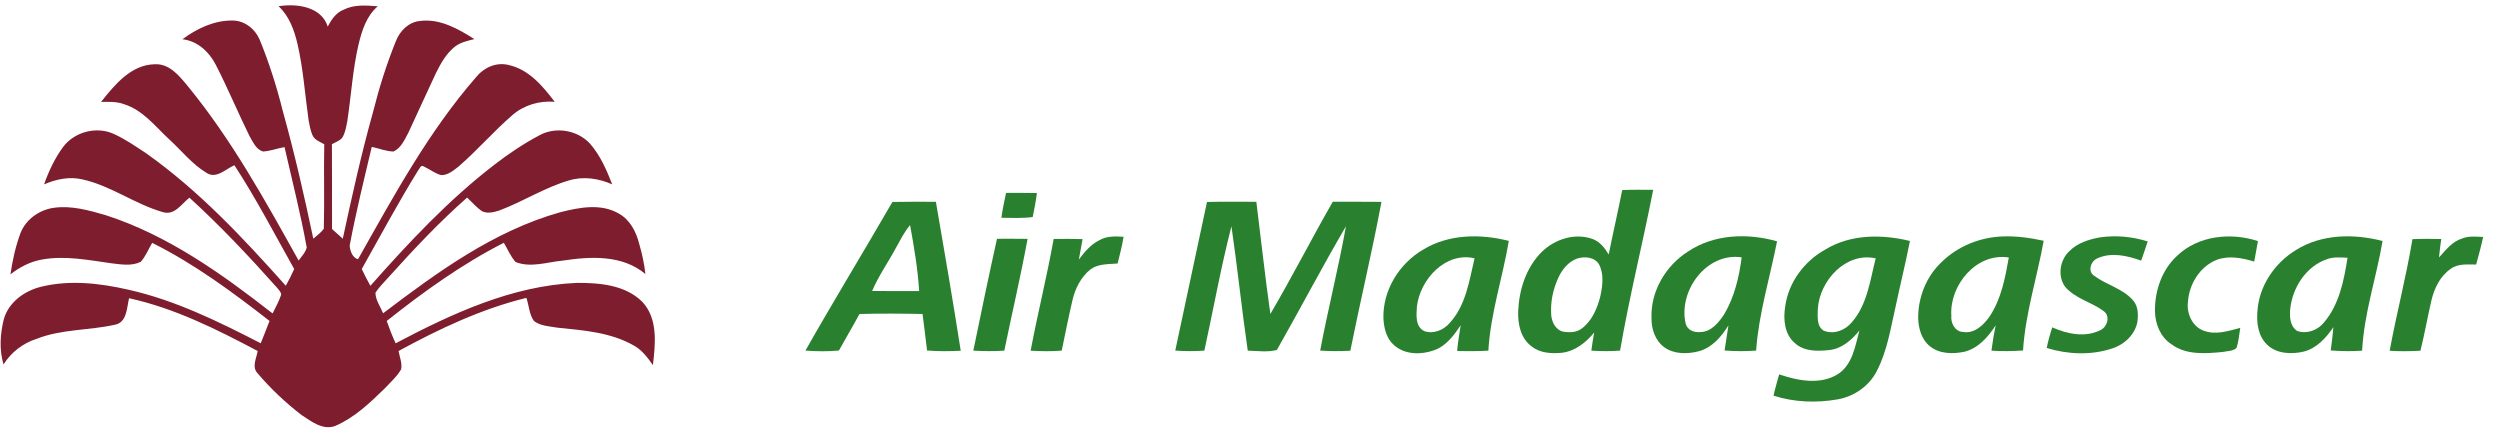
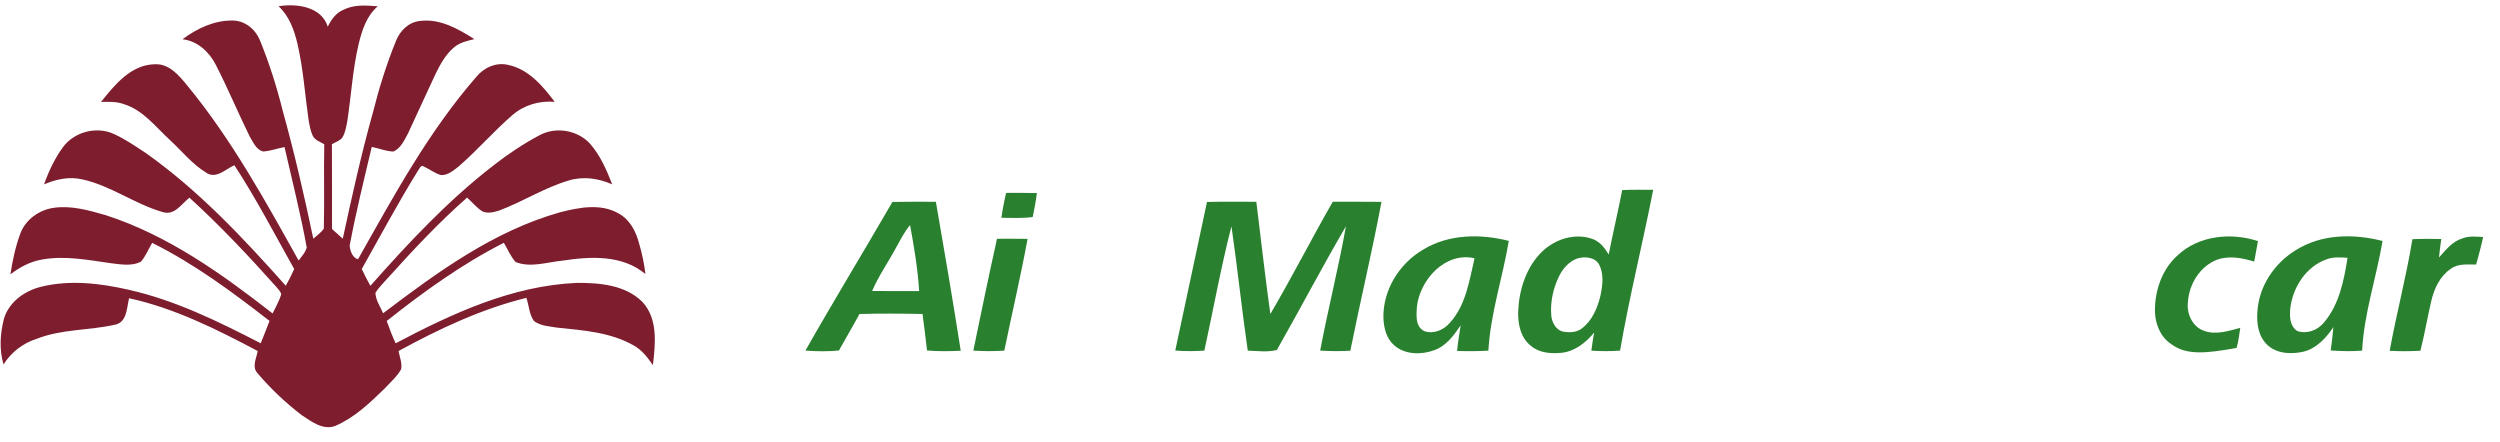
<svg xmlns="http://www.w3.org/2000/svg" xmlns:ns1="http://sodipodi.sourceforge.net/DTD/sodipodi-0.dtd" xmlns:ns2="http://www.inkscape.org/namespaces/inkscape" width="300" height="53" viewBox="0 0 1066 185" version="1.0" id="svg2" ns1:version="0.32" ns2:version="0.46" ns1:docname="Air_Madagascar_Logo.svg" ns2:output_extension="org.inkscape.output.svg.inkscape">
  <defs id="defs38">
    <ns2:perspective ns1:type="inkscape:persp3d" ns2:vp_x="0 : 115.625 : 1" ns2:vp_y="0 : 1000 : 0" ns2:vp_z="1332.5 : 115.625 : 1" ns2:persp3d-origin="666.25 : 77.083333 : 1" id="perspective42" />
  </defs>
  <ns1:namedview ns2:window-height="669" ns2:window-width="640" ns2:pageshadow="2" ns2:pageopacity="0.0" guidetolerance="10.0" gridtolerance="10.0" objecttolerance="10.0" borderopacity="1.0" bordercolor="#666666" pagecolor="#ffffff" id="base" showgrid="false" ns2:zoom="0.40825516" ns2:cx="666.25" ns2:cy="115.625" ns2:window-x="23" ns2:window-y="51" ns2:current-layer="svg2" />
  <g id="#ffffffff" />
  <g id="#7e1d2eff">
    <path d="M 118.77,1 C 126.43,-0.25 137.05,1.09 139.76,9.7 C 141.26,6.71 143.29,3.75 146.52,2.47 C 151.05,0.19 156.2,0.64 161.08,1.02 C 156.32,5.08 154.35,11.25 152.92,17.13 C 150.39,27.92 149.75,39.02 148.1,49.96 C 147.62,52.34 147.27,54.84 146,56.95 C 144.91,58.41 143.05,58.94 141.53,59.82 C 141.62,71.87 141.53,83.93 141.58,95.99 C 143.12,97.35 144.63,98.73 146.16,100.12 C 150.08,82 154.08,63.88 159.09,46.02 C 161.67,35.73 164.86,25.58 168.86,15.75 C 170.54,11.45 174.29,7.74 179.05,7.28 C 187.52,6.15 195.39,10.64 202.28,15.02 C 199.21,15.74 196,16.47 193.55,18.57 C 190.04,21.53 187.79,25.65 185.79,29.71 C 181.83,38.13 178.01,46.61 174.07,55.04 C 172.47,57.97 171.02,61.46 167.8,62.94 C 164.62,62.9 161.62,61.58 158.52,60.97 C 155.21,74.95 151.76,88.93 149.1,103.05 C 149.23,105.2 150.33,108.38 152.68,108.85 C 167.85,81.96 182.72,54.49 203.12,31.1 C 206.35,27.1 211.72,24.73 216.84,26.05 C 225.46,27.91 231.47,35.05 236.53,41.76 C 230.03,41.18 223.39,43.13 218.46,47.44 C 210.43,54.39 203.47,62.49 195.44,69.43 C 193.29,71.07 190.93,73.1 188.08,73 C 185.4,72.28 183.21,70.47 180.71,69.33 C 179.44,68.36 178.82,70.45 178.2,71.16 C 169.73,84.85 162.14,99.03 154.25,113.05 C 155.4,115.47 156.62,117.86 157.93,120.21 C 174.24,101.81 191.13,83.72 210.67,68.68 C 216.75,63.96 223.18,59.66 229.97,56.04 C 236.86,52.24 246.15,53.75 251.5,59.51 C 255.93,64.51 258.64,70.78 261.05,76.95 C 255.26,74.38 248.65,73.4 242.51,75.3 C 232.18,78.34 223.02,84.29 212.97,88.06 C 210.63,88.82 207.95,89.54 205.61,88.43 C 203.18,86.82 201.3,84.54 199.17,82.58 C 187.21,93.13 176.29,104.76 165.63,116.6 C 163.75,118.77 161.6,120.75 160.08,123.21 C 160.19,126.35 162.18,129.08 163.36,131.92 C 186.46,114.4 210.57,96.8 238.88,88.84 C 246.92,86.8 256.05,84.97 263.68,89.3 C 268.58,91.92 271.26,97.12 272.56,102.32 C 273.79,106.53 274.71,110.83 275.21,115.19 C 265.4,106.93 251.79,107.64 239.89,109.47 C 233.3,110.07 226.27,112.65 219.84,110.05 C 217.7,107.65 216.47,104.6 214.84,101.86 C 196.96,110.96 180.59,122.75 164.9,135.2 C 166.01,138.43 167.27,141.61 168.7,144.72 C 192.74,132.05 218.33,120.14 245.95,118.96 C 255.67,118.91 266.68,119.82 273.93,127.09 C 280.65,134.34 279.45,145.01 278.4,154.03 C 276.16,150.83 273.75,147.58 270.25,145.66 C 260.43,140.05 248.89,139.19 237.88,138.08 C 234.44,137.49 230.61,137.41 227.71,135.24 C 225.6,132.39 225.6,128.6 224.44,125.34 C 205.23,130.07 187.25,138.58 169.95,148 C 170.38,150.57 171.58,153.18 171.04,155.81 C 169.24,158.96 166.43,161.36 164,164.01 C 157.67,170.18 151.08,176.49 142.83,180 C 137.6,181.86 132.77,178.03 128.63,175.34 C 121.71,170.03 115.31,163.98 109.68,157.32 C 107.32,154.62 109.4,151.02 109.87,148.01 C 92.42,138.75 74.44,129.74 55.03,125.5 C 54.02,129.63 54.2,135.96 48.8,136.84 C 37.86,139.28 26.3,138.61 15.72,142.79 C 9.83,144.62 4.77,148.51 1.51,153.74 C -0.38,147.46 0.06,140.74 1.63,134.44 C 3.68,127.2 10.42,122.35 17.47,120.62 C 29.81,117.57 42.75,119.11 54.99,121.92 C 74.83,126.41 93.2,135.45 111.17,144.71 C 112.45,141.55 113.72,138.37 114.93,135.18 C 99.12,122.87 82.88,110.85 64.89,101.89 C 63.27,104.58 62.14,107.63 60.01,109.98 C 56.14,111.88 51.67,111.1 47.56,110.61 C 37.8,109.26 27.83,107.22 17.98,108.99 C 12.99,109.82 8.43,112.23 4.46,115.31 C 5.33,109.32 6.63,103.38 8.75,97.7 C 11.05,91.83 16.82,87.77 22.99,86.94 C 30.45,85.88 37.88,88.02 44.99,90.06 C 71.51,98.6 94.49,115.02 116.24,131.99 C 117.52,129.33 119,126.76 119.9,123.94 C 119.8,122.72 118.76,121.88 118.07,120.95 C 106.2,107.65 93.96,94.64 80.77,82.62 C 77.37,85.29 74.43,90.37 69.36,88.76 C 57.5,85.36 47.29,77.52 35.16,74.84 C 29.64,73.52 23.9,74.73 18.79,76.96 C 20.78,71.3 23.38,65.81 26.94,60.96 C 31.76,54.55 41.12,52.1 48.44,55.41 C 53.38,57.63 57.83,60.74 62.33,63.7 C 84.75,79.59 103.65,99.76 121.86,120.18 C 123.15,117.85 124.37,115.48 125.45,113.05 C 117.11,98.21 109.26,83.06 99.94,68.79 C 96.19,70.42 92.15,74.86 87.93,71.97 C 81.86,68.26 77.4,62.55 72.19,57.79 C 66.25,52.31 61.02,45.34 53,42.8 C 49.83,41.6 46.41,41.73 43.08,41.8 C 48.9,34.52 55.83,25.92 66,25.73 C 72.26,25.42 76.42,30.65 80.01,34.99 C 98.73,57.79 113.02,83.74 127.33,109.42 C 128.6,107.66 130.26,106.01 130.79,103.85 C 128.18,89.48 124.57,75.3 121.32,61.05 C 118.27,61.59 115.32,62.75 112.22,62.93 C 109.22,62.18 107.95,58.95 106.49,56.56 C 101.5,46.44 97.17,36 92.01,25.96 C 89.18,20.42 84.19,15.79 77.8,15.07 C 83.89,10.54 91.31,7 99.04,7.09 C 104.22,7.03 108.78,10.64 110.74,15.29 C 114.74,25.07 117.96,35.16 120.51,45.41 C 125.53,63.48 129.75,81.77 133.59,100.12 C 135.13,98.77 136.85,97.56 138.07,95.89 C 138.4,83.88 138,71.86 138.27,59.85 C 136.43,58.78 134.06,58.03 133.2,55.88 C 132.35,53.88 131.97,51.73 131.59,49.6 C 130.04,38.77 129.33,27.79 126.86,17.11 C 125.48,11.22 123.34,5.19 118.77,1 z" id="path6" style="opacity:1;fill:#7e1d2e" />
  </g>
  <g id="#29812fff">
    <path d="M 691.71,79.38 C 696.1,79.2 700.51,79.24 704.92,79.28 C 700.44,102.18 694.75,124.84 690.8,147.84 C 686.72,148.15 682.62,148.12 678.55,147.86 C 678.87,145.27 679.28,142.69 679.77,140.12 C 676.23,144.41 671.51,148.17 665.81,148.78 C 661.41,149.17 656.5,148.9 652.96,145.94 C 648.38,142.54 647.14,136.38 647.36,130.98 C 647.75,121.73 650.82,112.19 657.56,105.6 C 663.09,100.3 671.47,97.6 678.88,100.17 C 682.12,101.25 684.27,104.05 685.95,106.87 C 687.77,97.69 689.91,88.57 691.71,79.38 M 672.47,108.59 C 668.78,109.94 666.14,113.16 664.53,116.64 C 662.2,121.64 661.02,127.24 661.45,132.75 C 661.67,135.66 663.32,138.89 666.32,139.72 C 669.03,140.18 672.14,140.2 674.43,138.44 C 678.87,135.12 681.14,129.72 682.42,124.49 C 683.34,120.11 684,115.2 681.83,111.08 C 679.97,107.9 675.66,107.58 672.47,108.59 z" id="path9" style="opacity:1;fill:#29812f" />
    <path d="M 427,91.2 C 427.48,87.63 428.21,84.11 428.98,80.59 C 433.37,80.59 437.75,80.54 442.14,80.65 C 441.71,84.09 441.04,87.48 440.35,90.87 C 435.92,91.49 431.45,91.23 427,91.2 z" id="path11" style="opacity:1;fill:#29812f" />
    <path d="M 380.52,84.45 C 386.7,84.34 392.88,84.34 399.06,84.38 C 402.74,105.53 406.34,126.69 409.66,147.9 C 404.87,148.13 400.07,148.19 395.29,147.79 C 394.73,142.59 394.01,137.41 393.37,132.22 C 384.41,132.05 375.44,131.97 366.48,132.23 C 363.65,137.47 360.6,142.59 357.72,147.8 C 352.96,148.25 348.18,148.18 343.43,147.83 C 355.5,126.54 368.27,105.64 380.52,84.45 M 382,104.07 C 378.71,110.23 374.61,115.97 371.88,122.42 C 378.56,122.48 385.25,122.41 391.93,122.45 C 391.34,113 389.76,103.61 388.05,94.31 C 385.57,97.26 383.87,100.73 382,104.07 z" id="path13" style="opacity:1;fill:#29812f" />
    <path d="M 514.66,84.46 C 521.67,84.25 528.69,84.4 535.7,84.38 C 537.7,100.32 539.43,116.3 541.68,132.21 C 550.94,116.48 559.21,100.19 568.29,84.36 C 575.21,84.38 582.14,84.33 589.06,84.41 C 585.09,105.65 580.03,126.69 575.78,147.89 C 571.5,148.13 567.2,148.11 562.92,147.83 C 566.27,130.1 570.74,112.58 573.92,94.81 C 563.74,112.19 554.41,130.06 544.46,147.56 C 540.42,148.61 536.16,147.95 532.05,147.86 C 529.47,130.22 527.67,112.47 525.09,94.83 C 520.58,112.33 517.41,130.18 513.54,147.84 C 509.41,148.13 505.26,148.13 501.13,147.82 C 505.65,126.7 510.13,105.58 514.66,84.46 z" id="path15" style="opacity:1;fill:#29812f" />
-     <path d="M 468.77,100.77 C 471.87,98.91 475.62,99.09 479.09,99.29 C 478.51,103.15 477.45,106.91 476.55,110.7 C 472.69,111.02 468.43,110.76 465.12,113.09 C 460.96,116.35 458.46,121.31 457.29,126.38 C 455.63,133.5 454.2,140.68 452.72,147.84 C 448.31,148.2 443.87,148.14 439.46,147.87 C 442.47,131.94 446.43,116.2 449.28,100.23 C 453.39,100.17 457.5,100.18 461.61,100.29 C 461.06,103.19 460.53,106.09 460.03,109 C 462.44,105.78 465.08,102.57 468.77,100.77 z" id="path17" style="opacity:1;fill:#29812f" />
    <path d="M 606.8,104.79 C 617.69,98.11 631.28,97.98 643.36,101.05 C 640.74,116.7 635.56,131.94 634.64,147.86 C 630.19,148.11 625.75,148.14 621.31,147.97 C 621.64,144.31 622.27,140.69 622.83,137.06 C 619.91,141.35 616.63,145.9 611.51,147.68 C 605.99,149.68 599.04,149.64 594.45,145.54 C 591.16,142.71 590.07,138.17 589.89,134.02 C 589.59,122.09 596.61,110.74 606.8,104.79 M 604.17,129.05 C 603.94,132.68 603.4,137.69 607.4,139.56 C 611.26,140.85 615.52,139.1 618.09,136.11 C 625.06,128.59 626.49,118.05 628.75,108.47 C 616.31,105.59 605.51,117.51 604.17,129.05 z" id="path19" style="opacity:1;fill:#29812f" />
-     <path d="M 719.63,105.68 C 730.73,98.14 745.14,97.65 757.74,101.23 C 754.68,116.74 749.94,132 748.81,147.83 C 744.33,148.16 739.83,148.15 735.36,147.79 C 735.91,144.23 736.46,140.67 737,137.1 C 734,141.88 730.05,146.59 724.38,148.11 C 719.52,149.37 713.81,149.44 709.59,146.37 C 705.76,143.54 704.14,138.61 704.2,134.01 C 703.76,122.65 710.17,111.73 719.63,105.68 M 718.77,136.34 C 719.45,139.08 722.4,140.22 724.99,139.93 C 729.69,139.89 732.9,135.83 735.25,132.25 C 739.57,124.93 741.57,116.42 742.65,108.07 C 727.61,105.84 715.54,122.43 718.77,136.34 z" id="path21" style="opacity:1;fill:#29812f" />
-     <path d="M 778.6,104.57 C 789.33,98.14 802.56,98.2 814.4,101.09 C 812.55,110.61 810.18,120.02 808.19,129.51 C 806.11,138.59 804.67,148 800.36,156.37 C 797.16,162.84 790.68,167.37 783.62,168.62 C 774.54,170.22 765.05,169.88 756.24,167.05 C 756.89,163.99 757.79,160.99 758.63,157.97 C 766.61,160.67 776.14,162.58 783.74,157.83 C 789.96,153.75 791.05,145.87 792.86,139.25 C 789.6,143.3 785.33,147.07 779.94,147.6 C 775,148.16 769.26,148.24 765.36,144.66 C 760.92,140.94 760.32,134.53 761.19,129.16 C 762.53,118.72 769.44,109.55 778.6,104.57 M 775.12,130.07 C 775.07,133.2 774.52,137.42 777.63,139.34 C 781.89,141.1 786.9,139.16 789.69,135.67 C 796.22,128.14 797.42,117.8 799.8,108.5 C 787.03,105.67 775.84,118.06 775.12,130.07 z" id="path23" style="opacity:1;fill:#29812f" />
-     <path d="M 827.99,110 C 834.85,103.28 844.37,99.48 853.93,99.15 C 859.82,98.92 865.69,99.75 871.43,101 C 868.62,116.62 863.62,131.88 862.62,147.79 C 858.13,148.07 853.63,148.19 849.15,147.86 C 849.61,144.24 850.21,140.64 850.95,137.07 C 847.75,142.01 843.52,146.86 837.58,148.34 C 832.7,149.33 827.03,149.3 822.97,146.02 C 819.37,143.2 818.04,138.43 817.91,134.04 C 817.83,125.12 821.42,116.09 827.99,110 M 832.05,133.02 C 831.74,136.1 833.64,139.8 837.07,139.88 C 841.9,140.71 845.78,136.96 848.33,133.33 C 853.33,125.87 855.02,116.81 856.56,108.13 C 842.73,105.96 831.19,119.95 832.05,133.02 z" id="path25" style="opacity:1;fill:#29812f" />
-     <path d="M 895.38,99.56 C 902.2,98.56 909.21,99.21 915.77,101.28 C 914.9,104.03 913.97,106.75 913,109.47 C 907.17,107.39 900.44,105.79 894.52,108.41 C 891.55,109.48 889.96,114.07 893.02,115.97 C 898.25,119.87 905.17,121.34 909.56,126.43 C 911.73,128.91 911.81,132.44 911.39,135.54 C 910.38,141.17 905.57,145.47 900.24,147.05 C 891.35,149.89 881.57,149.45 872.72,146.71 C 873.32,143.73 874.12,140.8 875.09,137.93 C 881.53,140.8 889.35,142.42 895.9,138.96 C 898.67,137.46 899.87,132.97 896.98,130.99 C 891.78,127.08 884.83,125.69 880.52,120.56 C 877.25,115.98 878.33,109.15 882.4,105.41 C 885.83,101.92 890.68,100.41 895.38,99.56 z" id="path27" style="opacity:1;fill:#29812f" />
-     <path d="M 928.37,107.37 C 937.35,98.74 951.32,97.36 962.79,101.14 C 962.31,104.06 961.7,106.96 961.19,109.88 C 956.07,108.31 950.43,107.21 945.26,109.11 C 938.05,111.95 933.44,119.46 932.94,127.03 C 932.29,131.97 934.8,137.66 939.73,139.37 C 944.81,141.29 950.24,139.43 955.25,138.15 C 954.74,141 954.57,143.93 953.66,146.69 C 952.12,148.11 949.73,148 947.78,148.42 C 940.44,149.11 932.17,149.8 925.91,145.13 C 921.21,142.12 918.97,136.46 918.87,131.06 C 918.77,122.36 921.81,113.31 928.37,107.37 z" id="path29" style="opacity:1;fill:#29812f" />
+     <path d="M 928.37,107.37 C 937.35,98.74 951.32,97.36 962.79,101.14 C 962.31,104.06 961.7,106.96 961.19,109.88 C 956.07,108.31 950.43,107.21 945.26,109.11 C 938.05,111.95 933.44,119.46 932.94,127.03 C 932.29,131.97 934.8,137.66 939.73,139.37 C 944.81,141.29 950.24,139.43 955.25,138.15 C 954.74,141 954.57,143.93 953.66,146.69 C 940.44,149.11 932.17,149.8 925.91,145.13 C 921.21,142.12 918.97,136.46 918.87,131.06 C 918.77,122.36 921.81,113.31 928.37,107.37 z" id="path29" style="opacity:1;fill:#29812f" />
    <path d="M 978.9,105.01 C 989.88,98.07 1003.68,97.93 1015.93,101.09 C 1013.27,116.72 1008.03,131.95 1007.21,147.86 C 1002.74,148.19 998.27,148.11 993.81,147.77 C 994.27,144.47 994.68,141.16 994.96,137.83 C 991.87,142.4 987.89,146.79 982.36,148.25 C 977.1,149.49 970.78,149.25 966.68,145.3 C 962.89,141.67 962.13,136.03 962.57,131.04 C 963.23,120.33 969.85,110.56 978.9,105.01 M 992.03,108.92 C 983.23,112.02 977.54,120.98 976.56,130 C 976.24,133.34 976.39,137.48 979.57,139.48 C 983.67,140.87 988.22,139.18 990.9,135.89 C 997.45,128.24 999.46,117.93 1000.99,108.26 C 997.99,108.09 994.88,107.8 992.03,108.92 z" id="path31" style="opacity:1;fill:#29812f" />
    <path d="M 1049.94,100.01 C 1052.76,98.88 1055.84,99.23 1058.81,99.39 C 1057.97,103.34 1056.89,107.23 1055.83,111.13 C 1052.18,111.16 1048.1,110.63 1044.99,112.97 C 1040.42,116.09 1037.95,121.34 1036.72,126.59 C 1035.07,133.67 1033.84,140.84 1032.07,147.89 C 1027.7,148.13 1023.32,148.19 1018.96,147.9 C 1021.88,131.98 1026.03,116.3 1028.66,100.32 C 1032.75,100.13 1036.85,100.18 1040.95,100.25 C 1040.59,102.86 1040.23,105.48 1039.99,108.11 C 1042.87,104.97 1045.65,101.26 1049.94,100.01 z" id="path33" style="opacity:1;fill:#29812f" />
    <path d="M 425.12,100.15 C 429.47,100.13 433.81,100.13 438.16,100.19 C 435.23,116.15 431.5,131.96 428.24,147.85 C 423.83,148.13 419.42,148.13 415.02,147.84 C 418.31,131.92 421.59,116.01 425.12,100.15 z" id="path35" style="opacity:1;fill:#29812f" />
  </g>
</svg>